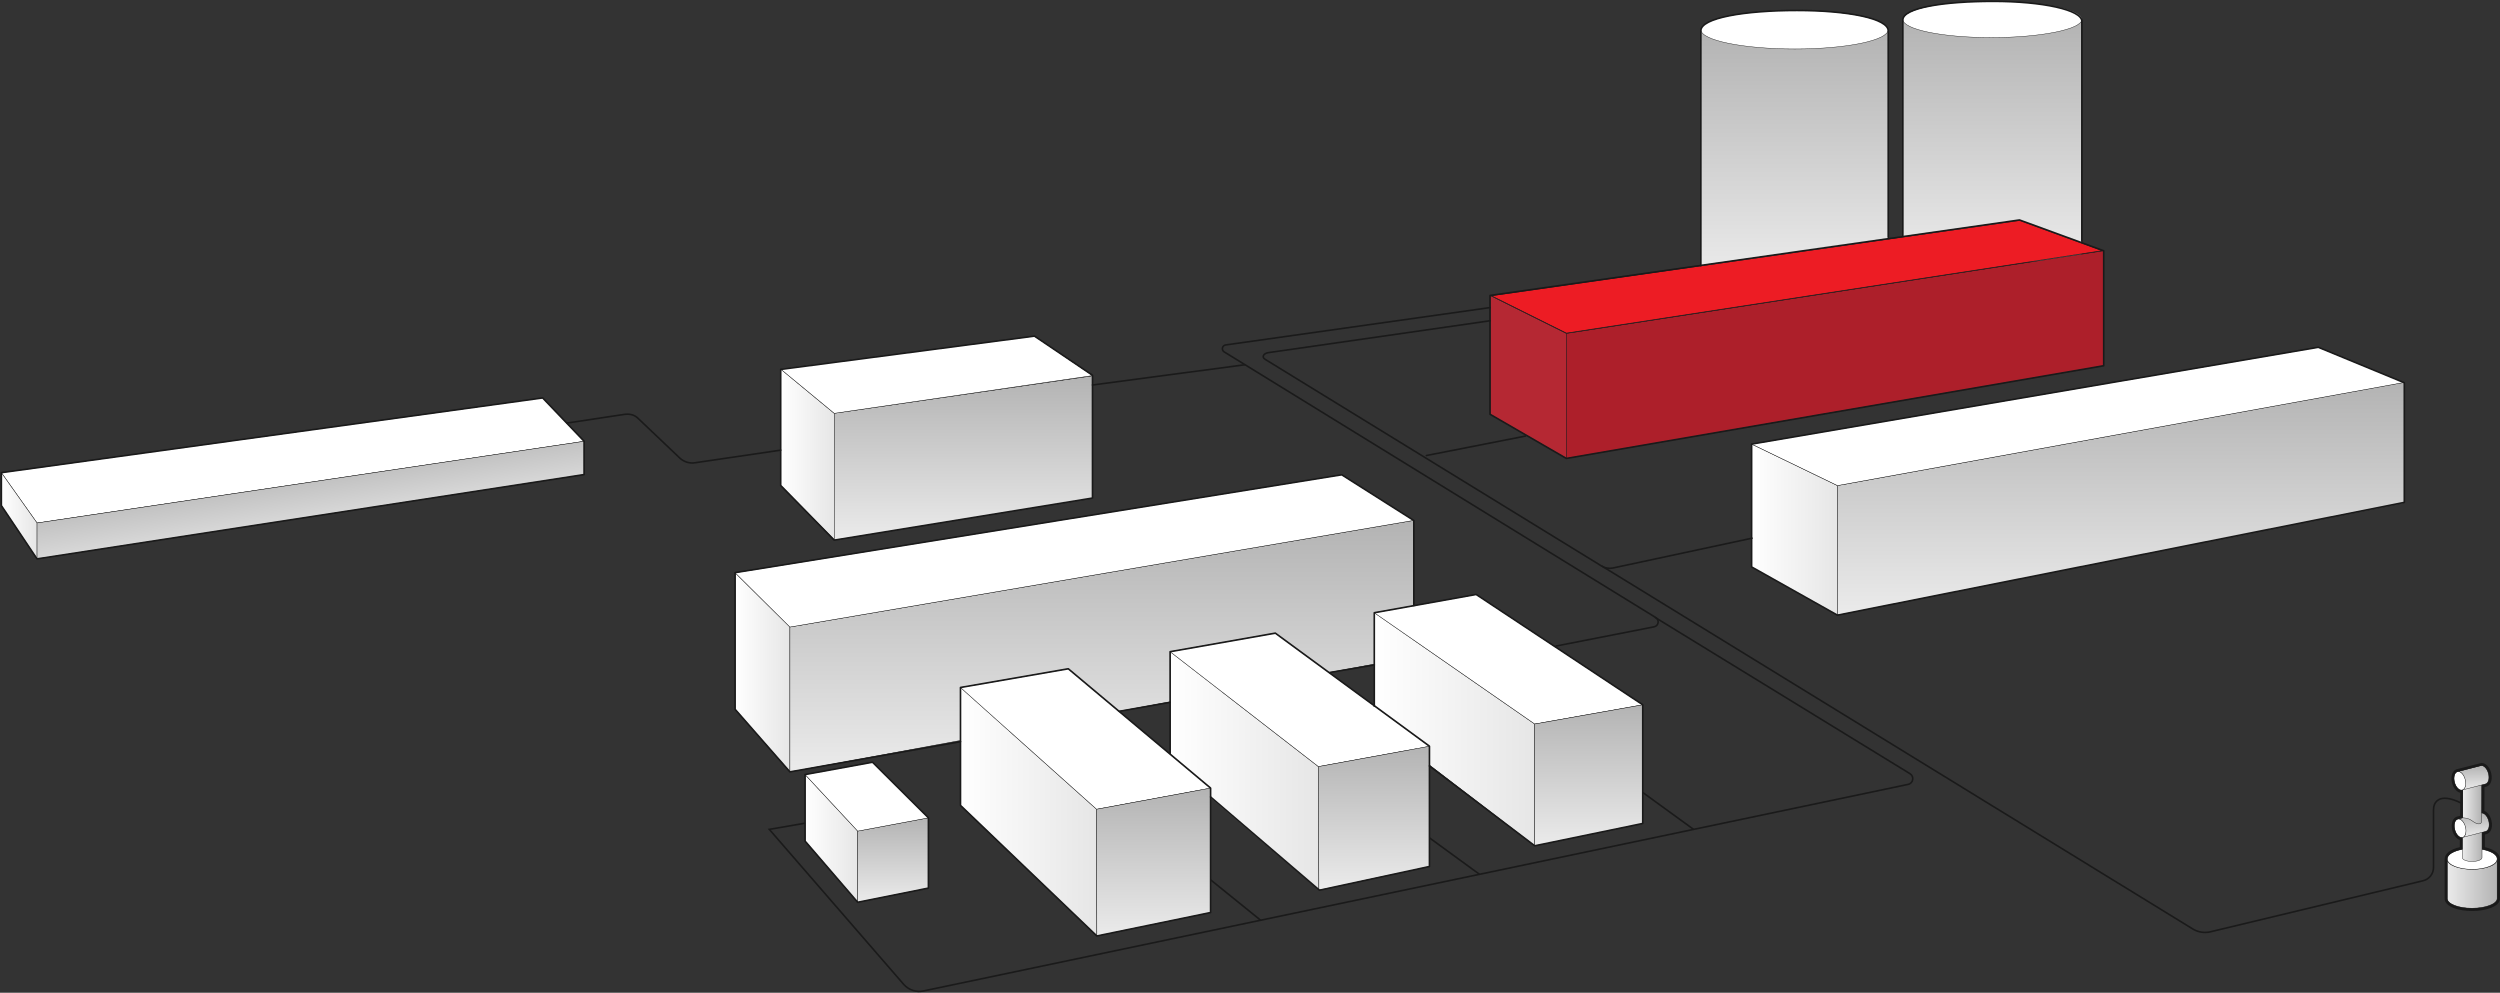
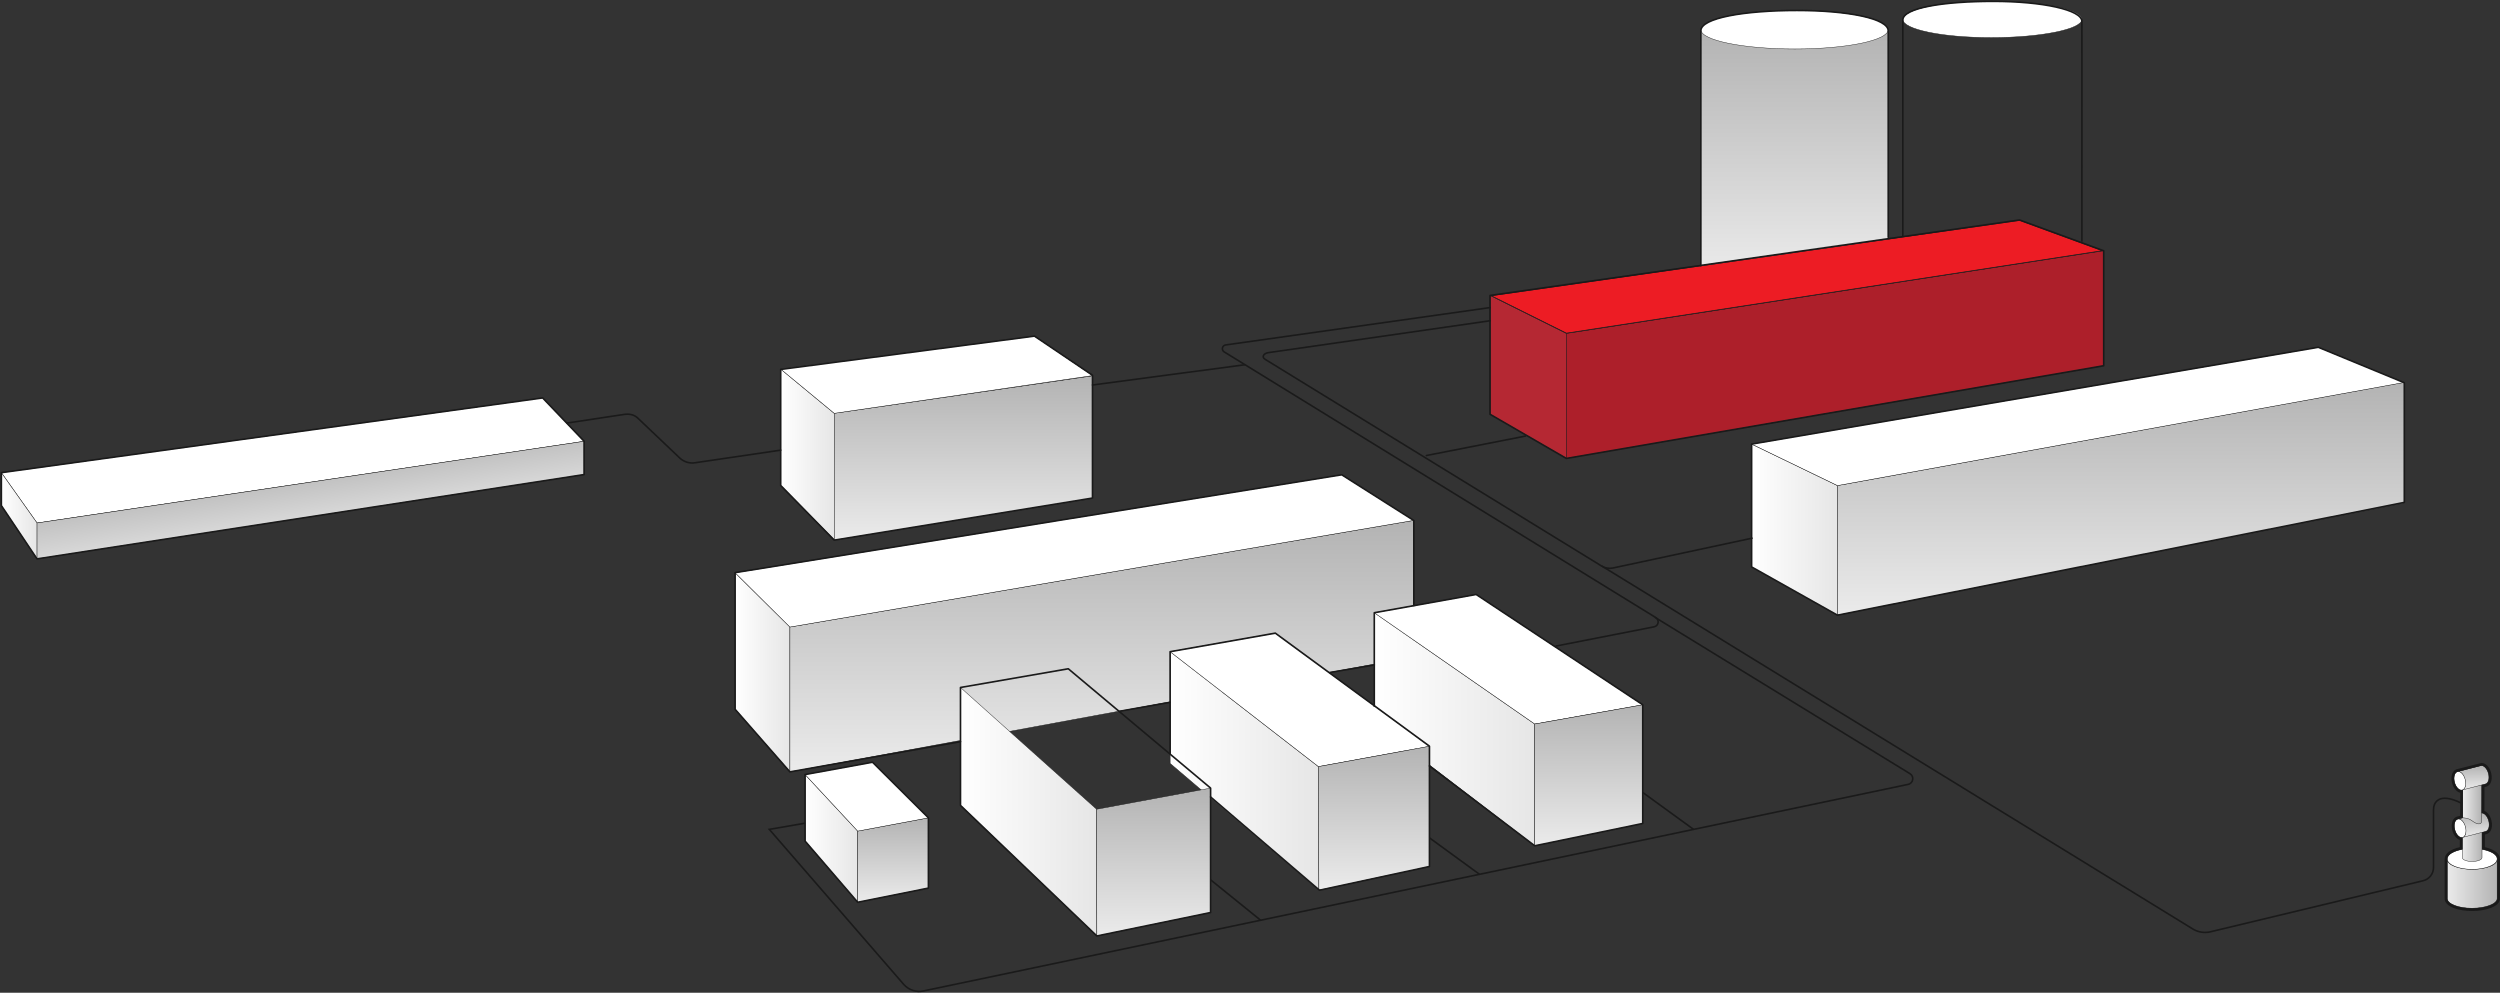
<svg xmlns="http://www.w3.org/2000/svg" width="1516" height="602" viewBox="0 0 1516 602" fill="none">
  <rect x="0" y="0" width="1516" height="602" fill="#333333" stroke="none" />
  <g clip-path="url(#clip0_1154_22217)">
-     <path d="M1262.45 11.252H1153.87V158.725H1262.45V11.252Z" fill="url(#paint0_linear_1154_22217)" stroke="#1A1A1A" stroke-width="0.25" stroke-linecap="round" stroke-linejoin="round" />
    <path d="M1145.02 18.335H1031.38V166.898H1145.02V18.335Z" fill="url(#paint1_linear_1154_22217)" stroke="#1A1A1A" stroke-width="0.25" stroke-linecap="round" stroke-linejoin="round" />
    <path d="M1153.87 141.306V12.071V141.306Z" fill="url(#paint2_linear_1154_22217)" />
    <path d="M1153.87 141.306V12.071" stroke="#1A1A1A" stroke-width="0.25" stroke-linecap="round" stroke-linejoin="round" />
    <path d="M1262.45 11.434C1262.81 89.892 1262.05 149.286 1262.45 150.552V11.434Z" fill="url(#paint3_linear_1154_22217)" />
    <path d="M1262.45 11.434C1262.81 89.892 1262.05 149.286 1262.45 150.552" stroke="#1A1A1A" stroke-width="0.25" stroke-linecap="round" stroke-linejoin="round" />
    <path d="M1262.45 11.729C1262.45 17.84 1237.11 22.793 1207.47 22.793C1177.83 22.793 1153.87 17.84 1153.87 11.729C1153.87 5.619 1177.83 0.666 1207.47 0.666C1237.11 0.666 1262.45 5.619 1262.45 11.729Z" fill="white" stroke="#1A1A1A" stroke-width="0.25" stroke-linecap="round" stroke-linejoin="round" />
    <path d="M1031.38 163.992V18.335V163.992Z" fill="url(#paint4_linear_1154_22217)" />
    <path d="M1031.38 163.992V18.335" stroke="#1A1A1A" stroke-width="0.25" stroke-linecap="round" stroke-linejoin="round" />
    <path d="M1145.02 17.791V155.268V17.791Z" fill="url(#paint5_linear_1154_22217)" />
-     <path d="M1145.02 17.791V155.268" stroke="#1A1A1A" stroke-width="0.25" stroke-linecap="round" stroke-linejoin="round" />
    <path d="M1145.02 17.974C1145.02 24.448 1119.8 29.696 1088.4 29.696C1056.99 29.696 1031.38 24.448 1031.38 17.974C1031.38 11.499 1056.99 6.251 1088.4 6.251C1119.8 6.251 1145.02 11.499 1145.02 17.974Z" fill="white" stroke="#1A1A1A" stroke-width="0.25" stroke-linecap="round" stroke-linejoin="round" />
    <path d="M445.762 347.313L479.005 380.23V468.064L445.762 430.106V347.313Z" fill="url(#paint6_linear_1154_22217)" stroke="#1A1A1A" stroke-width="0.25" stroke-linecap="round" stroke-linejoin="round" />
    <path d="M857.349 315.549L479.004 380.231V468.064L857.349 398.274V315.549Z" fill="url(#paint7_linear_1154_22217)" stroke="#1A1A1A" stroke-width="0.25" stroke-linecap="round" stroke-linejoin="round" />
    <path d="M813.616 287.9L445.762 347.313L479.005 380.23L857.349 315.549L813.616 287.9Z" fill="white" stroke="#1A1A1A" stroke-width="0.25" stroke-linecap="round" stroke-linejoin="round" />
    <path d="M1062.18 269.299L1114.22 294.453V373.034L1062.18 343.955V269.299Z" fill="url(#paint8_linear_1154_22217)" stroke="#1A1A1A" stroke-width="0.25" stroke-linecap="round" stroke-linejoin="round" />
    <path d="M1457.97 231.807L1114.22 294.453V373.034L1457.97 304.934V231.807Z" fill="url(#paint9_linear_1154_22217)" stroke="#1A1A1A" stroke-width="0.25" stroke-linecap="round" stroke-linejoin="round" />
    <path d="M1405.82 210.581L1062.18 269.299L1114.22 294.453L1457.97 231.889L1405.82 210.581Z" fill="white" stroke="#1A1A1A" stroke-width="0.25" stroke-linecap="round" stroke-linejoin="round" />
    <path d="M903.559 179.169L949.833 202.229V278.001L903.559 251.226V179.169Z" fill="#B52833" stroke="#1A1A1A" stroke-width="0.25" stroke-linecap="round" stroke-linejoin="round" />
    <path d="M1275.69 152.069L949.832 202.229V278.002L1275.69 221.788V152.069Z" fill="#AD1F2A" stroke="#1A1A1A" stroke-width="0.25" stroke-linecap="round" stroke-linejoin="round" />
    <path d="M904.238 179.318L1224.65 133.593L1274.87 151.987L949.867 202.016L904.238 179.318Z" fill="#ED1C24" />
    <path d="M1224.58 133.81L1274.05 151.907L949.898 201.804L904.919 179.428L1224.58 133.81ZM1224.62 133.39L903.559 179.208L949.832 202.229L1275.69 152.069L1224.62 133.39Z" fill="#1A1A1A" />
    <path d="M329.062 241.289L0.82 286.624L22.457 317.13L354.206 267.587L329.062 241.289Z" fill="white" stroke="#1A1A1A" stroke-width="0.25" stroke-linecap="round" stroke-linejoin="round" />
    <path d="M0.82 286.624L22.457 317.13V338.909L0.82 306.59V300.477V286.624Z" fill="url(#paint10_linear_1154_22217)" stroke="#1A1A1A" stroke-width="0.25" stroke-linecap="round" stroke-linejoin="round" />
    <path d="M354.206 267.587L22.457 317.13V338.909L354.206 287.784V267.587Z" fill="url(#paint11_linear_1154_22217)" stroke="#1A1A1A" stroke-width="0.25" stroke-linecap="round" stroke-linejoin="round" />
    <path d="M473.406 223.823L505.865 250.631V327.265L473.406 294.381V223.823Z" fill="url(#paint12_linear_1154_22217)" stroke="#1A1A1A" stroke-width="0.25" stroke-linecap="round" stroke-linejoin="round" />
    <path d="M662.494 227.921L505.867 250.631V327.56L662.494 302.206V227.921Z" fill="url(#paint13_linear_1154_22217)" stroke="#1A1A1A" stroke-width="0.25" stroke-linecap="round" stroke-linejoin="round" />
    <path d="M627.288 203.812L473.406 223.823L505.865 250.631L662.492 227.74L627.288 203.812Z" fill="white" stroke="#1A1A1A" stroke-width="0.25" stroke-linecap="round" stroke-linejoin="round" />
    <path d="M488.195 469.683L520.11 503.981V547.143L488.195 510.031V469.683Z" fill="url(#paint14_linear_1154_22217)" stroke="#1A1A1A" stroke-width="0.25" stroke-linecap="round" stroke-linejoin="round" />
    <path d="M562.99 495.93V538.542L520.109 547.142V503.981L562.99 495.93Z" fill="url(#paint15_linear_1154_22217)" stroke="#1A1A1A" stroke-width="0.25" stroke-linecap="round" stroke-linejoin="round" />
    <path d="M529.098 462.207L562.991 495.93L520.11 503.981L488.195 469.683L529.098 462.207Z" fill="white" stroke="#1A1A1A" stroke-width="0.25" stroke-linecap="round" stroke-linejoin="round" />
    <path d="M833.367 371.568L930.656 439.043V512.893L833.367 438.257V371.568Z" fill="url(#paint16_linear_1154_22217)" stroke="#1A1A1A" stroke-width="0.25" stroke-linecap="round" stroke-linejoin="round" />
    <path d="M895.136 360.479L996.161 427.39L930.656 439.042L833.367 371.568L895.136 360.479Z" fill="white" stroke="#1A1A1A" stroke-width="0.25" stroke-linecap="round" stroke-linejoin="round" />
    <path d="M996.161 427.39V499.483L930.656 512.893V439.043L996.161 427.39Z" fill="url(#paint17_linear_1154_22217)" stroke="#1A1A1A" stroke-width="0.25" stroke-linecap="round" stroke-linejoin="round" />
    <path d="M709.57 395.189L799.488 464.866L799.772 539.819L709.57 462.935V395.189Z" fill="url(#paint18_linear_1154_22217)" stroke="#1A1A1A" stroke-width="0.25" stroke-linecap="round" stroke-linejoin="round" />
    <path d="M773.342 383.931L866.817 452.544L799.488 464.866L709.57 395.189L773.342 383.931Z" fill="white" stroke="#1A1A1A" stroke-width="0.25" stroke-linecap="round" stroke-linejoin="round" />
    <path d="M866.818 452.544V525.448L799.772 539.819L799.488 464.866L866.818 452.544Z" fill="url(#paint19_linear_1154_22217)" stroke="#1A1A1A" stroke-width="0.25" stroke-linecap="round" stroke-linejoin="round" />
    <path d="M582.438 416.886L664.975 490.729L665.133 567.572L582.438 488.392V416.886Z" fill="url(#paint20_linear_1154_22217)" stroke="#1A1A1A" stroke-width="0.25" stroke-linecap="round" stroke-linejoin="round" />
-     <path d="M647.805 405.542L734.105 477.901L664.975 490.729L582.438 416.886L647.805 405.542Z" fill="white" stroke="#1A1A1A" stroke-width="0.25" stroke-linecap="round" stroke-linejoin="round" />
    <path d="M734.106 477.901V553.362L665.134 567.572L664.977 490.729L734.106 477.901Z" fill="url(#paint21_linear_1154_22217)" stroke="#1A1A1A" stroke-width="0.25" stroke-linecap="round" stroke-linejoin="round" />
    <path d="M903.56 194.504L769.096 213.846C766.358 214.253 764.81 216.457 767.172 217.901L971.219 343.249C973.234 344.475 975.633 344.908 977.949 344.463L1062.39 326.358" stroke="#1A1A1A" stroke-linecap="round" stroke-linejoin="round" />
    <path d="M1153.87 142.925V12.161C1153.87 4.698 1178.92 0.819 1208.69 0.819C1238.47 0.819 1262.45 5.984 1262.45 12.933V146.194" stroke="#1A1A1A" stroke-linecap="round" stroke-linejoin="round" />
    <path d="M1031.38 161.086V18.699C1031.38 10.792 1058.12 6.349 1089.67 6.349C1121.21 6.349 1145.02 11.336 1145.02 18.699V143.837" stroke="#1A1A1A" stroke-linecap="round" stroke-linejoin="round" />
    <path d="M709.571 425.883L678.75 431.332" stroke="#1A1A1A" stroke-linecap="round" stroke-linejoin="round" />
    <path d="M833.366 403.21L806.387 407.813" stroke="#1A1A1A" stroke-linecap="round" stroke-linejoin="round" />
    <path d="M582.438 449.747L479.005 468.063L445.762 430.106V347.243L813.616 287.9L857.349 315.642V367.221" stroke="#1A1A1A" stroke-linecap="round" stroke-linejoin="round" />
    <path d="M1405.82 210.581L1062.18 269.299V343.792L1114.22 373.034L1457.97 304.65V232.098L1405.82 210.581Z" stroke="#1A1A1A" stroke-linecap="round" stroke-linejoin="round" />
    <path d="M764.718 558.254L734.105 533.526" stroke="#1A1A1A" stroke-miterlimit="10" />
    <path d="M897.26 530.257L866.82 508.064" stroke="#1A1A1A" stroke-miterlimit="10" />
    <path d="M1026.91 502.889L996.16 480.55" stroke="#1A1A1A" stroke-miterlimit="10" />
    <path d="M1275.69 221.788L949.833 278.002L903.559 251.226V179.157L1224.62 133.39L1275.69 152.069V221.788Z" stroke="#1A1A1A" stroke-linecap="round" stroke-linejoin="round" />
    <path d="M903.559 186.513L743.205 209.178C741.091 209.5 740.528 212.285 742.35 213.404L1004.04 374.487C1006.44 375.958 1005.76 379.613 1002.99 380.116L943.645 391.739" stroke="#1A1A1A" stroke-linecap="round" stroke-linejoin="round" />
    <path d="M864.957 276.231L925.054 264.426" stroke="#1A1A1A" stroke-linecap="round" stroke-linejoin="round" />
    <path d="M662.492 233.46L754.708 221.201" stroke="#1A1A1A" stroke-linecap="round" stroke-linejoin="round" />
    <path d="M473.405 272.962L421.576 280.604C418.18 281.167 414.717 280.111 412.212 277.75L386.783 253.559C384.716 251.592 381.855 250.69 377.944 251.389L343.926 256.525" stroke="#1A1A1A" stroke-linecap="round" stroke-linejoin="round" />
    <path d="M354.206 287.784L22.457 338.909L0.82 306.591V286.624L329.062 241.289L354.206 267.587V287.784Z" stroke="#1A1A1A" stroke-linecap="round" stroke-linejoin="round" />
    <path d="M662.492 302.021L505.865 327.538L473.406 294.381V224.016L627.288 203.812L662.492 227.558V302.021Z" stroke="#1A1A1A" stroke-linecap="round" stroke-linejoin="round" />
    <path d="M562.991 538.542L520.11 547.143L488.195 510.031V469.683L529.098 462.207L562.991 495.93V538.542Z" stroke="#1A1A1A" stroke-linecap="round" stroke-linejoin="round" />
    <path d="M833.367 428.244V371.568L895.136 360.479L996.161 427.39V499.347L930.656 512.893L866.819 464.477" stroke="#1A1A1A" stroke-linecap="round" stroke-linejoin="round" />
    <path d="M709.57 456.849V395.189L773.342 383.931L866.817 452.49V525.448L800.122 539.819L734.103 483.274" stroke="#1A1A1A" stroke-linecap="round" stroke-linejoin="round" />
    <path d="M734.105 553.362L665.133 567.572L582.438 488.392V416.886L647.805 405.542L734.105 477.901V553.362Z" stroke="#1A1A1A" stroke-linecap="round" stroke-linejoin="round" />
    <path d="M971.355 343.248L1329.76 563.367C1332.86 565.245 1336.57 565.869 1340.12 565.111L1469.16 534.126C1472.96 533.313 1475.68 529.949 1475.68 526.057V490.992C1475.68 487.016 1478.52 480.005 1492.69 487.088" stroke="#1A1A1A" stroke-miterlimit="10" />
    <path d="M1003.49 374.304L1158.22 469.172C1160.94 470.847 1160.22 474.993 1157.09 475.646L559.983 600.916C555.681 601.813 551.223 600.396 548.229 597.179L466.512 502.93L488.195 499.166" stroke="#1A1A1A" stroke-miterlimit="10" />
    <path d="M1499.24 527.105C1490.93 527.105 1483.99 524.454 1483.99 521.185V544.833C1483.99 548.102 1490.71 550.753 1499.02 550.753C1507.33 550.753 1514.27 548.102 1514.27 544.833V521.185C1514.27 524.454 1507.55 527.105 1499.24 527.105Z" fill="url(#paint22_linear_1154_22217)" stroke="#1A1A1A" stroke-width="0.25" stroke-linecap="round" stroke-linejoin="round" />
    <path d="M1499.13 527.183C1507.49 527.183 1514.27 524.345 1514.27 520.842C1514.27 517.34 1507.49 514.501 1499.13 514.501C1490.77 514.501 1483.99 517.34 1483.99 520.842C1483.99 524.345 1490.77 527.183 1499.13 527.183Z" fill="white" stroke="#1A1A1A" stroke-width="0.25" stroke-linecap="round" stroke-linejoin="round" />
    <path d="M1499.76 505.119C1497.05 506.948 1493.17 507.357 1493.17 506.071V520.074C1493.17 521.361 1495.82 522.404 1499.09 522.404C1502.36 522.404 1505.09 521.361 1505.09 520.074V503.957C1505.09 501.632 1503.84 502.372 1499.76 505.119Z" fill="url(#paint23_linear_1154_22217)" stroke="#1A1A1A" stroke-width="0.25" stroke-linecap="round" stroke-linejoin="round" />
    <path d="M1509.13 497.785C1508.33 494.713 1506.23 492.586 1504.43 493.034L1490.4 496.694C1492.2 496.246 1494.09 498.454 1494.88 501.527C1495.68 504.599 1495.08 507.372 1493.29 507.82L1507.32 504.16C1509.11 503.712 1509.92 500.858 1509.13 497.785Z" fill="url(#paint24_linear_1154_22217)" stroke="#1A1A1A" stroke-width="0.25" stroke-linecap="round" stroke-linejoin="round" />
    <path d="M1493.28 507.805C1495.07 507.332 1495.86 504.461 1495.05 501.393C1494.24 498.324 1492.13 496.22 1490.34 496.692C1488.56 497.165 1487.76 500.036 1488.57 503.105C1489.38 506.173 1491.49 508.278 1493.28 507.805Z" fill="white" stroke="#1A1A1A" stroke-width="0.25" stroke-linecap="round" stroke-linejoin="round" />
    <path d="M1499.17 475.983C1496.02 475.983 1493.46 474.977 1493.46 473.736L1493.38 495.951C1493.38 495.951 1496.6 495.814 1499.09 497.753C1502.98 500.786 1504.8 499.491 1504.8 498.25L1504.89 473.736C1504.89 474.977 1502.33 475.983 1499.17 475.983Z" fill="url(#paint25_linear_1154_22217)" stroke="#1A1A1A" stroke-width="0.25" stroke-linecap="round" stroke-linejoin="round" />
    <path d="M1508.96 469.034C1508.17 465.962 1506.07 463.835 1504.27 464.283L1490.24 467.943C1492.04 467.495 1493.93 469.704 1494.72 472.776C1495.52 475.848 1494.92 478.621 1493.13 479.069L1507.16 475.409C1508.95 474.961 1509.76 472.107 1508.96 469.034Z" fill="url(#paint26_linear_1154_22217)" stroke="#1A1A1A" stroke-width="0.25" stroke-linecap="round" stroke-linejoin="round" />
    <path d="M1493.12 479.054C1494.91 478.581 1495.7 475.71 1494.89 472.642C1494.08 469.573 1491.97 467.469 1490.18 467.941C1488.39 468.414 1487.6 471.285 1488.41 474.354C1489.22 477.422 1491.33 479.527 1493.12 479.054Z" fill="white" stroke="#1A1A1A" stroke-width="0.25" stroke-linecap="round" stroke-linejoin="round" />
    <path d="M1504.92 464.3C1506.57 464.351 1508.34 466.331 1509.06 469.092C1509.85 472.164 1509.04 475.018 1507.25 475.466L1504.97 476.061L1504.91 493.063C1504.95 493.061 1504.98 493.06 1505.02 493.06C1506.69 493.06 1508.49 495.047 1509.22 497.843C1510.01 500.915 1509.21 503.769 1507.41 504.217L1505.18 504.8V515.062C1510.61 516.027 1514.36 518.277 1514.36 520.9V544.89C1514.36 548.16 1507.42 550.81 1499.11 550.81C1490.8 550.81 1484.08 548.16 1484.08 544.89V521.242L1484.08 520.9C1484.08 518.277 1487.83 516.026 1493.26 515.062V507.875C1493.13 507.903 1492.99 507.916 1492.85 507.916C1491.18 507.916 1489.38 505.914 1488.65 503.118C1487.86 500.045 1488.67 497.191 1490.46 496.743C1490.48 496.739 1490.49 496.739 1490.51 496.739H1490.51C1490.53 496.739 1490.54 496.739 1490.56 496.736L1493.47 495.977L1493.53 479.045L1493.23 479.123C1493.34 479.094 1493.43 479.033 1493.53 478.988V478.965C1493.42 479.018 1493.31 479.087 1493.18 479.118C1493.02 479.158 1492.86 479.177 1492.69 479.177C1491.02 479.177 1489.22 477.164 1488.49 474.367C1487.7 471.294 1488.5 468.44 1490.3 467.992C1490.31 467.988 1490.33 467.988 1490.35 467.988C1490.35 467.988 1490.35 467.988 1490.35 467.988C1490.37 467.988 1490.38 467.988 1490.39 467.985L1504.92 464.3ZM1493.23 479.123C1493.23 479.124 1493.22 479.125 1493.22 479.126L1493.23 479.123ZM1504.74 462.655L1504.52 462.711L1490.13 466.361C1490.06 466.369 1489.99 466.382 1489.9 466.403C1488.89 466.654 1488.05 467.316 1487.45 468.316C1486.48 469.946 1486.28 472.362 1486.91 474.778C1487.73 477.944 1489.71 480.26 1491.89 480.729L1491.83 494.71L1490.29 495.113C1490.22 495.121 1490.14 495.133 1490.06 495.154C1489.06 495.405 1488.21 496.067 1487.61 497.068C1486.65 498.698 1486.44 501.113 1487.07 503.529C1487.83 506.486 1489.61 508.699 1491.63 509.355V513.719C1485.85 515.015 1482.44 517.651 1482.44 520.9L1482.44 521.24V544.89C1482.44 549.852 1490.83 552.448 1499.11 552.448C1507.3 552.448 1516 549.799 1516 544.89V520.9C1516 517.651 1512.6 515.015 1506.82 513.719V506.066L1507.82 505.803C1508.82 505.555 1509.66 504.893 1510.26 503.893C1511.23 502.263 1511.43 499.847 1510.8 497.431C1510.08 494.633 1508.44 492.502 1506.55 491.733L1506.6 477.328L1507.66 477.052C1508.65 476.804 1509.5 476.142 1510.1 475.141C1511.06 473.512 1511.27 471.096 1510.64 468.68C1509.74 465.212 1507.41 462.737 1504.97 462.662L1504.74 462.655Z" fill="#1A1A1A" />
  </g>
  <defs>
    <linearGradient id="paint0_linear_1154_22217" x1="1208.16" y1="158.725" x2="1208.16" y2="11.252" gradientUnits="userSpaceOnUse">
      <stop stop-color="#EBEBEB" />
      <stop offset="1" stop-color="#B3B3B3" />
    </linearGradient>
    <linearGradient id="paint1_linear_1154_22217" x1="1088.2" y1="166.898" x2="1088.2" y2="18.335" gradientUnits="userSpaceOnUse">
      <stop stop-color="#EBEBEB" />
      <stop offset="1" stop-color="#B3B3B3" />
    </linearGradient>
    <linearGradient id="paint2_linear_1154_22217" x1="-nan" y1="-nan" x2="-nan" y2="-nan" gradientUnits="userSpaceOnUse">
      <stop stop-color="#EBEBEB" />
      <stop offset="1" stop-color="#B3B3B3" />
    </linearGradient>
    <linearGradient id="paint3_linear_1154_22217" x1="1262.44" y1="150.552" x2="1262.44" y2="11.434" gradientUnits="userSpaceOnUse">
      <stop stop-color="#EBEBEB" />
      <stop offset="1" stop-color="#B3B3B3" />
    </linearGradient>
    <linearGradient id="paint4_linear_1154_22217" x1="-nan" y1="-nan" x2="-nan" y2="-nan" gradientUnits="userSpaceOnUse">
      <stop stop-color="#EBEBEB" />
      <stop offset="1" stop-color="#B3B3B3" />
    </linearGradient>
    <linearGradient id="paint5_linear_1154_22217" x1="-nan" y1="-nan" x2="-nan" y2="-nan" gradientUnits="userSpaceOnUse">
      <stop stop-color="#EBEBEB" />
      <stop offset="1" stop-color="#B3B3B3" />
    </linearGradient>
    <linearGradient id="paint6_linear_1154_22217" x1="445.762" y1="407.688" x2="479.005" y2="407.688" gradientUnits="userSpaceOnUse">
      <stop stop-color="white" />
      <stop offset="1" stop-color="#E6E6E6" />
    </linearGradient>
    <linearGradient id="paint7_linear_1154_22217" x1="668.176" y1="468.064" x2="668.176" y2="315.549" gradientUnits="userSpaceOnUse">
      <stop stop-color="#EBEBEB" />
      <stop offset="1" stop-color="#B3B3B3" />
    </linearGradient>
    <linearGradient id="paint8_linear_1154_22217" x1="1062.18" y1="321.167" x2="1114.22" y2="321.167" gradientUnits="userSpaceOnUse">
      <stop stop-color="white" />
      <stop offset="1" stop-color="#E6E6E6" />
    </linearGradient>
    <linearGradient id="paint9_linear_1154_22217" x1="1286.09" y1="373.034" x2="1286.09" y2="231.807" gradientUnits="userSpaceOnUse">
      <stop stop-color="#EBEBEB" />
      <stop offset="1" stop-color="#B3B3B3" />
    </linearGradient>
    <linearGradient id="paint10_linear_1154_22217" x1="0.82" y1="312.766" x2="22.457" y2="312.766" gradientUnits="userSpaceOnUse">
      <stop stop-color="white" />
      <stop offset="1" stop-color="#E6E6E6" />
    </linearGradient>
    <linearGradient id="paint11_linear_1154_22217" x1="192.622" y1="331.574" x2="184.564" y2="278.406" gradientUnits="userSpaceOnUse">
      <stop stop-color="#EBEBEB" />
      <stop offset="1" stop-color="#B3B3B3" />
    </linearGradient>
    <linearGradient id="paint12_linear_1154_22217" x1="473.406" y1="275.544" x2="505.865" y2="275.544" gradientUnits="userSpaceOnUse">
      <stop stop-color="white" />
      <stop offset="1" stop-color="#E6E6E6" />
    </linearGradient>
    <linearGradient id="paint13_linear_1154_22217" x1="584.18" y1="327.56" x2="584.18" y2="227.921" gradientUnits="userSpaceOnUse">
      <stop stop-color="#EBEBEB" />
      <stop offset="1" stop-color="#B3B3B3" />
    </linearGradient>
    <linearGradient id="paint14_linear_1154_22217" x1="488.195" y1="508.413" x2="520.11" y2="508.413" gradientUnits="userSpaceOnUse">
      <stop stop-color="white" />
      <stop offset="1" stop-color="#E6E6E6" />
    </linearGradient>
    <linearGradient id="paint15_linear_1154_22217" x1="541.55" y1="547.142" x2="541.55" y2="495.93" gradientUnits="userSpaceOnUse">
      <stop stop-color="#EBEBEB" />
      <stop offset="1" stop-color="#B3B3B3" />
    </linearGradient>
    <linearGradient id="paint16_linear_1154_22217" x1="833.367" y1="442.23" x2="930.656" y2="442.23" gradientUnits="userSpaceOnUse">
      <stop stop-color="white" />
      <stop offset="1" stop-color="#E6E6E6" />
    </linearGradient>
    <linearGradient id="paint17_linear_1154_22217" x1="963.408" y1="512.893" x2="963.408" y2="427.39" gradientUnits="userSpaceOnUse">
      <stop stop-color="#EBEBEB" />
      <stop offset="1" stop-color="#B3B3B3" />
    </linearGradient>
    <linearGradient id="paint18_linear_1154_22217" x1="709.57" y1="467.504" x2="799.772" y2="467.504" gradientUnits="userSpaceOnUse">
      <stop stop-color="white" />
      <stop offset="1" stop-color="#E6E6E6" />
    </linearGradient>
    <linearGradient id="paint19_linear_1154_22217" x1="833.153" y1="539.819" x2="833.153" y2="452.544" gradientUnits="userSpaceOnUse">
      <stop stop-color="#EBEBEB" />
      <stop offset="1" stop-color="#B3B3B3" />
    </linearGradient>
    <linearGradient id="paint20_linear_1154_22217" x1="582.438" y1="492.229" x2="665.133" y2="492.229" gradientUnits="userSpaceOnUse">
      <stop stop-color="white" />
      <stop offset="1" stop-color="#E6E6E6" />
    </linearGradient>
    <linearGradient id="paint21_linear_1154_22217" x1="699.541" y1="567.572" x2="699.541" y2="477.901" gradientUnits="userSpaceOnUse">
      <stop stop-color="#EBEBEB" />
      <stop offset="1" stop-color="#B3B3B3" />
    </linearGradient>
    <linearGradient id="paint22_linear_1154_22217" x1="1483.99" y1="535.969" x2="1514.27" y2="535.969" gradientUnits="userSpaceOnUse">
      <stop stop-color="#EBEBEB" />
      <stop offset="1" stop-color="#B3B3B3" />
    </linearGradient>
    <linearGradient id="paint23_linear_1154_22217" x1="1493.17" y1="512.487" x2="1505.09" y2="512.487" gradientUnits="userSpaceOnUse">
      <stop stop-color="#EBEBEB" />
      <stop offset="1" stop-color="#B3B3B3" />
    </linearGradient>
    <linearGradient id="paint24_linear_1154_22217" x1="1499.92" y1="507.82" x2="1499.92" y2="492.975" gradientUnits="userSpaceOnUse">
      <stop stop-color="#EBEBEB" />
      <stop offset="1" stop-color="#B3B3B3" />
    </linearGradient>
    <linearGradient id="paint25_linear_1154_22217" x1="1493.37" y1="486.677" x2="1504.89" y2="486.677" gradientUnits="userSpaceOnUse">
      <stop stop-color="#EBEBEB" />
      <stop offset="1" stop-color="#B3B3B3" />
    </linearGradient>
    <linearGradient id="paint26_linear_1154_22217" x1="1499.76" y1="479.069" x2="1499.76" y2="464.224" gradientUnits="userSpaceOnUse">
      <stop stop-color="#EBEBEB" />
      <stop offset="1" stop-color="#B3B3B3" />
    </linearGradient>
    <clipPath id="clip0_1154_22217">
      <rect width="1516" height="602" fill="white" />
    </clipPath>
  </defs>
</svg>